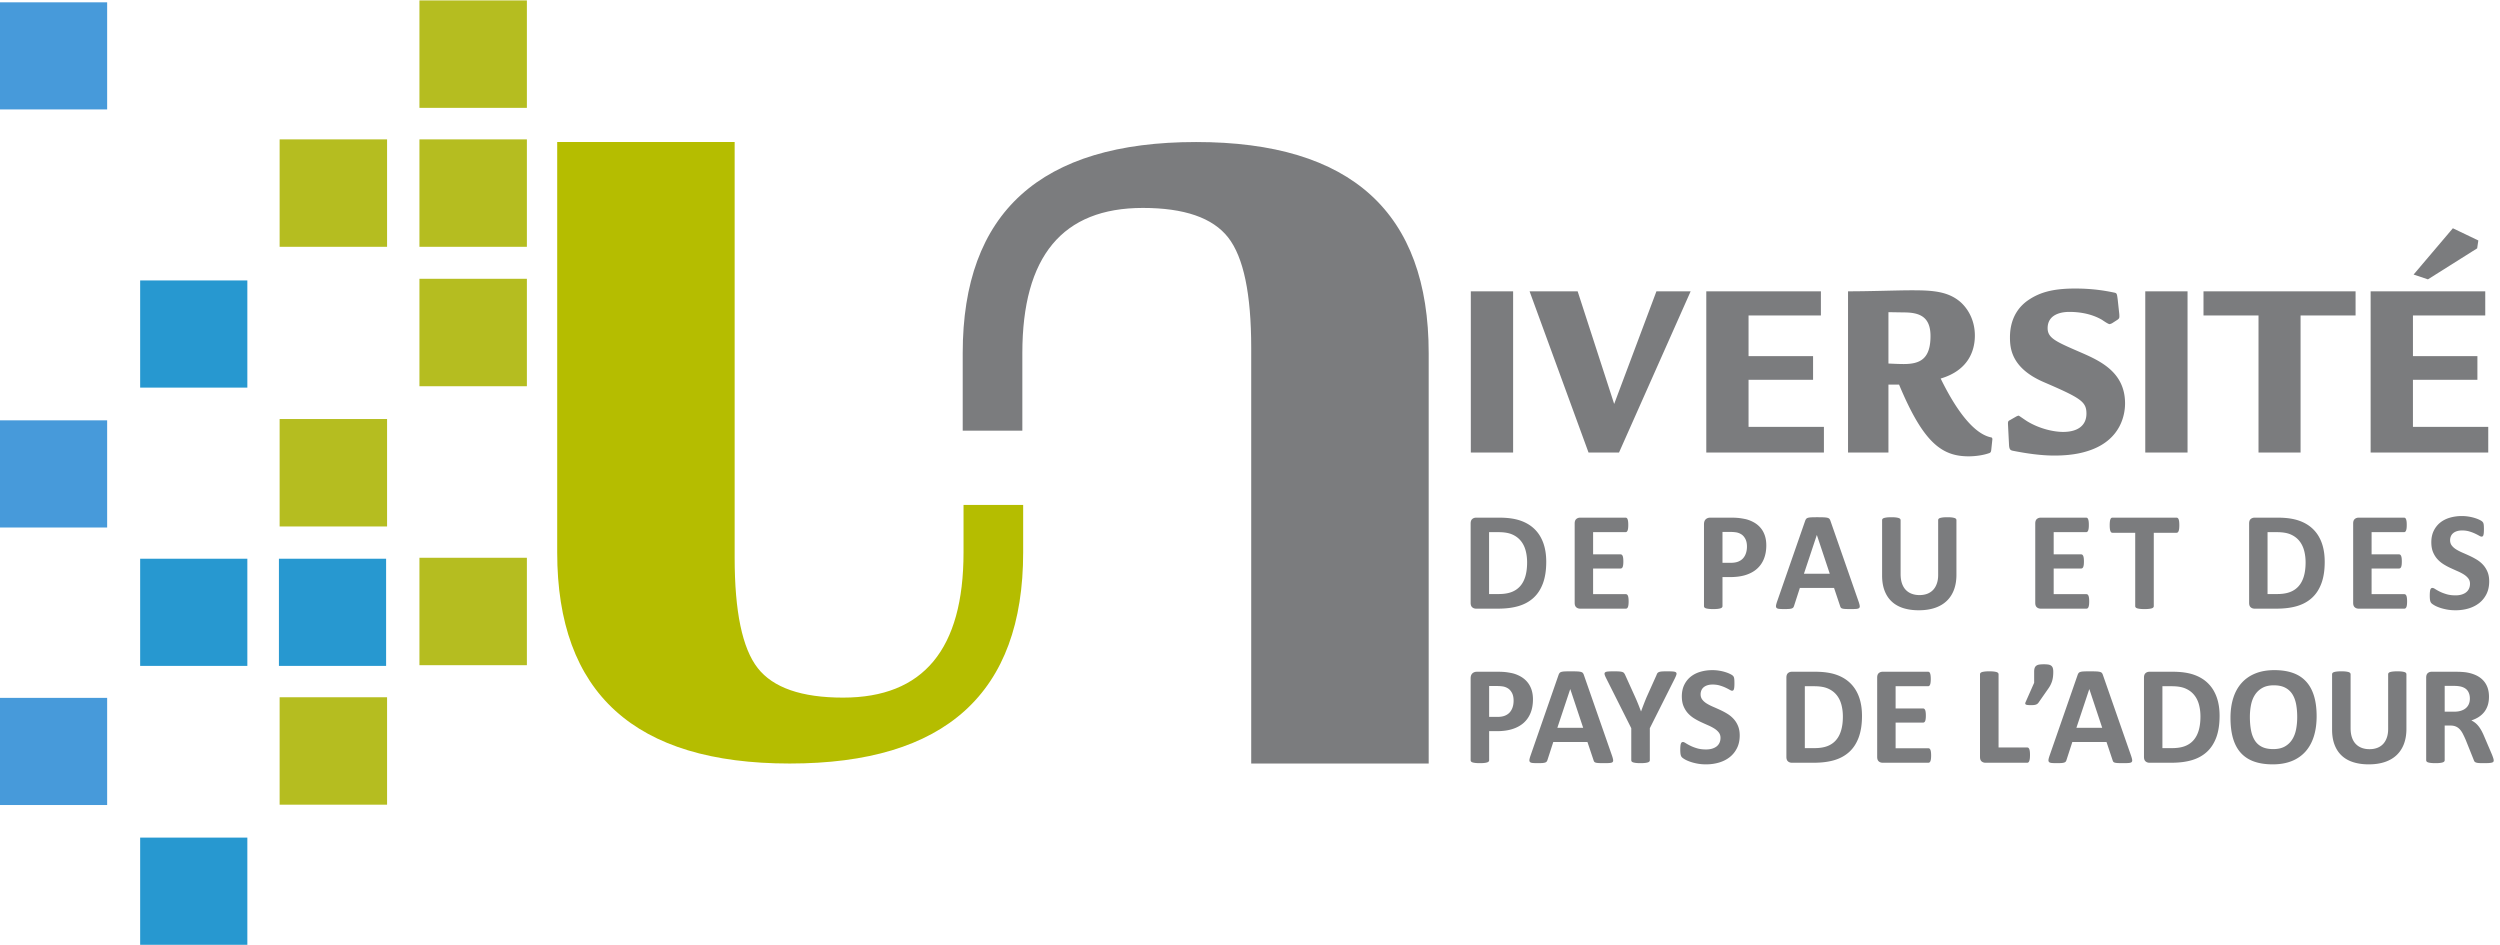
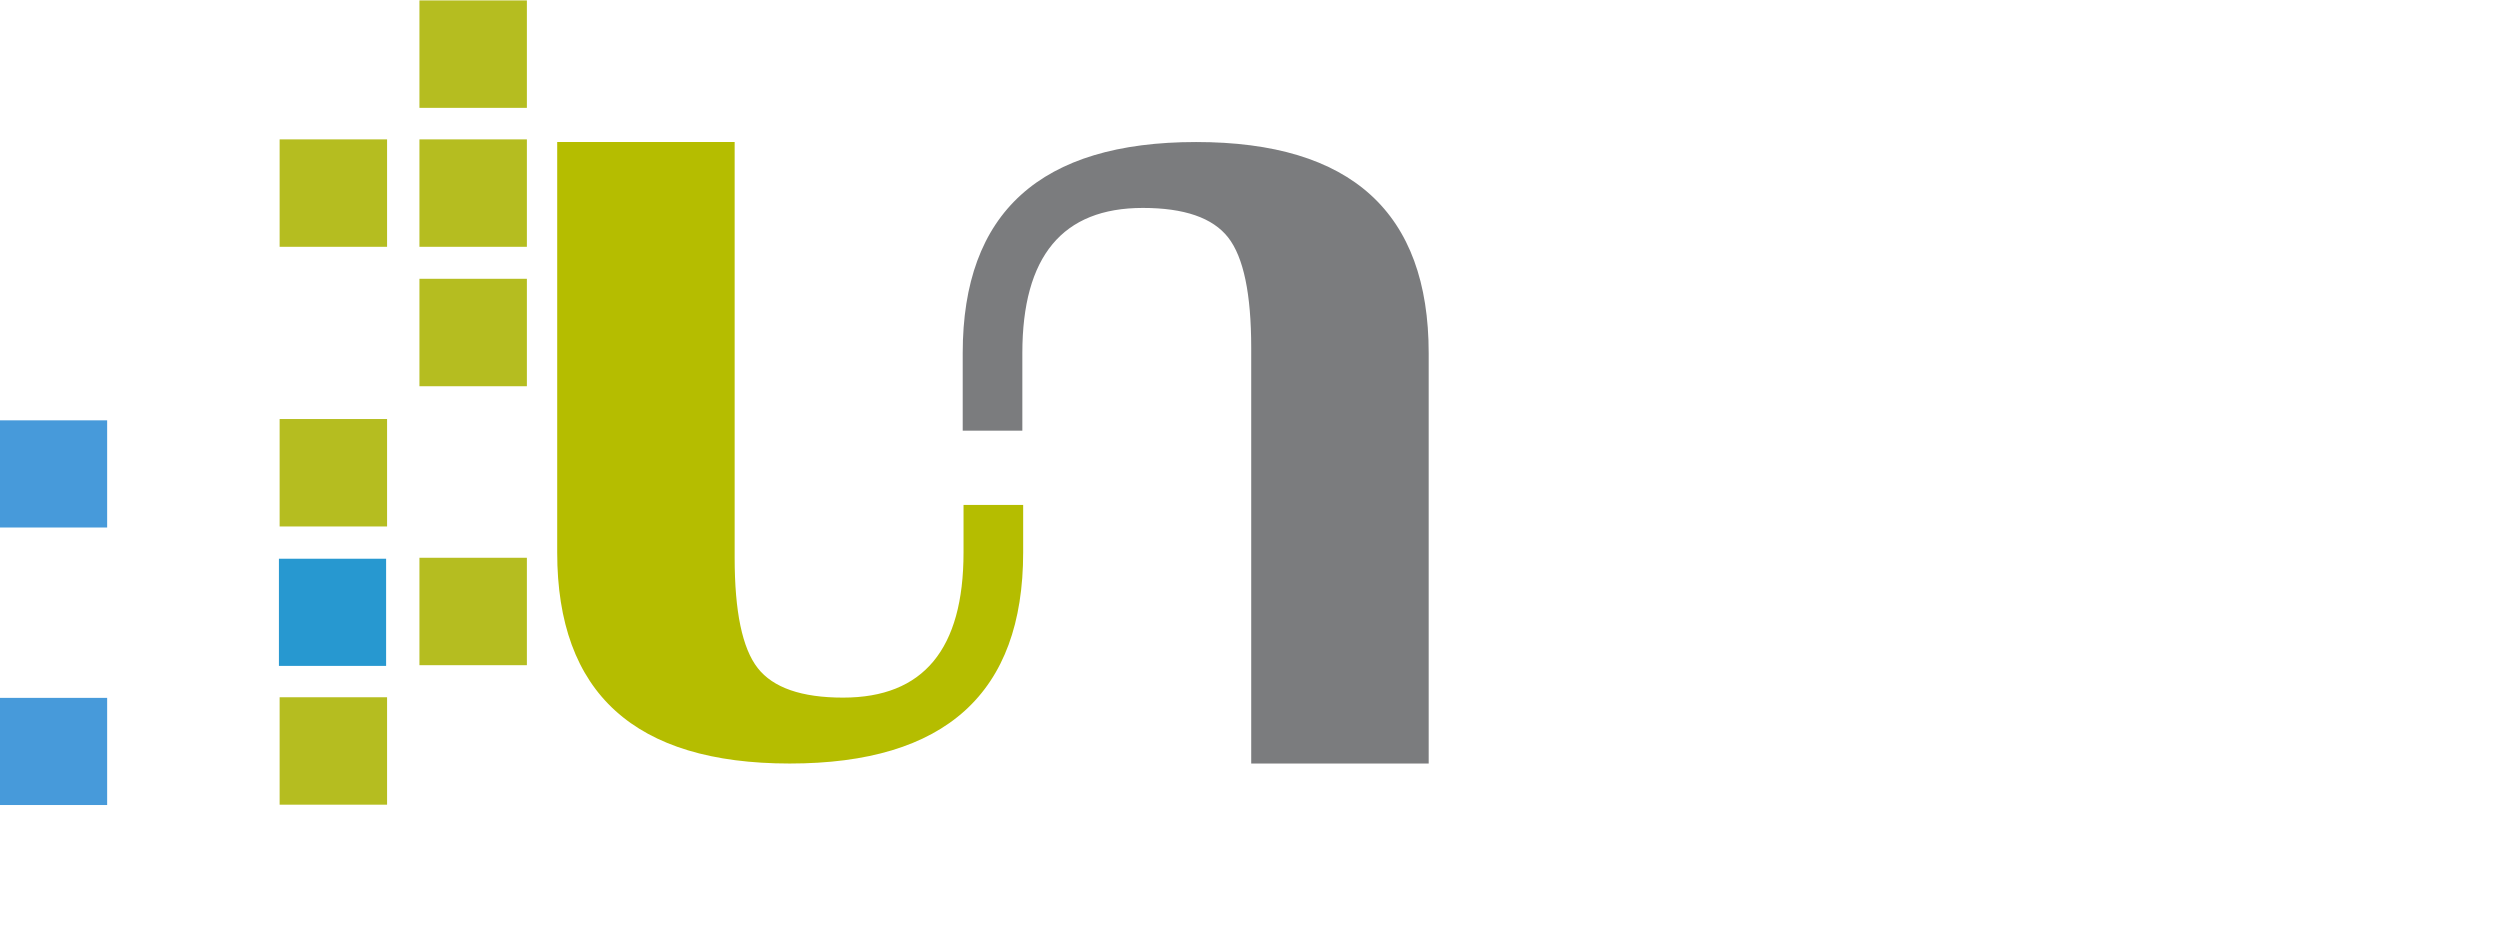
<svg xmlns="http://www.w3.org/2000/svg" xml:space="preserve" width="302.013" height="114.133">
-   <path d="M1374.38 593.535V447.117h-38.42v146.418h38.42M1432.99 593.535l33.18-102.308 38.38 102.308h31.08l-65.06-146.418h-27.7l-53.54 146.418h43.66M1653.94 593.535v-21.933h-65.71v-36.954h58.6V513.18h-58.6v-42.746h68.45v-23.317h-106.84v146.418h104.1M1715.29 527.949c5.05-.23 9.66-.465 13.86-.465 14.92 0 24.35 4.625 24.35 25.407 0 17.777-10.1 21.48-24.35 21.48l-13.86.227zm0-80.832h-36.71v146.418c10.46 0 20.76.235 31.07.453 20.34.477 22.65.477 26.85.477 18.27 0 33.36-.695 44.93-11.32 7.32-6.93 12.36-17.325 12.36-29.797 0-12.926-5.24-31.407-31.06-39.032 6.92-14.082 25.39-49.878 46.39-53.574l.62-1.156-1.03-9.695c-.22-2.317-.66-3.016-2.34-3.469-4.61-1.621-11.53-2.77-18.25-2.77-24.75 0-41.36 12.934-63.17 65.125h-9.66v-61.66M1924.96 572.988c.22-3.472.22-3.937-1.68-5.316l-5.04-3.242c-.63-.219-1.68-.692-2.11-.692-1.25 0-5.88 3.242-6.91 3.934-10.72 6.23-22.68 7.164-29.59 7.164-2.75 0-19.75 0-19.75-14.793 0-9.004 7.56-12.234 29.38-21.703 18.06-7.852 40.95-18.012 40.95-46.645 0-9.25-3.17-32.109-31.07-42.261-4.63-1.621-14.49-5.082-33.16-5.082-11.98 0-24.98 1.839-37.8 4.386-2.07.461-3.14 1.153-3.36 5.309l-.84 16.633c-.21 4.379-.41 4.843 1.91 5.996l5.24 3.008c.84.461 1.88.918 2.52.918.21 0 6.72-4.618 7.97-5.305 11.53-6.938 24.36-9.473 32.34-9.473 13.21 0 21.18 5.778 21.18 16.621 0 10.856-5.04 14.094-38.81 28.645-29.39 12.699-30.66 30.715-30.66 40.637 0 20.562 11.13 29.566 14.9 32.574 10.72 7.847 22.89 11.769 44.29 11.769 16.38 0 27.72-2.082 35.47-3.687 2.51-.469 2.51-1.153 3.17-6l1.46-13.395M1986.97 593.535V447.117h-38.4v146.418h38.4M2139.59 593.535v-21.933h-49.96V447.117h-38.2v124.485h-49.97v21.933h138.13M2251.09 639.719l-1.06-7.153-44.72-28.171-13.01 4.378 35.67 42.036zm6.29-46.184v-21.933h-65.68v-36.954h58.55V513.18h-58.55v-42.746h68.4v-23.317h-106.83v146.418h104.11M1387.09 347.258c0 3.914-.45 7.555-1.37 10.926-.92 3.359-2.38 6.281-4.41 8.75-2.01 2.461-4.61 4.394-7.79 5.781-3.17 1.387-7.33 2.07-12.48 2.07h-8.5v-56.211h8.75c4.6 0 8.48.606 11.62 1.797 3.15 1.192 5.78 2.988 7.89 5.391 2.11 2.402 3.69 5.398 4.73 8.984 1.04 3.574 1.56 7.742 1.56 12.512zm17.38.574c0-7.578-.99-14.062-2.97-19.453-1.99-5.383-4.82-9.785-8.53-13.184-3.7-3.41-8.2-5.91-13.51-7.5-5.3-1.601-11.61-2.402-18.93-2.402h-19.75c-1.4 0-2.58.41-3.53 1.25-.96.82-1.45 2.176-1.45 4.051v72.051c0 1.867.49 3.222 1.45 4.054.95.828 2.13 1.25 3.53 1.25h21.21c7.37 0 13.62-.859 18.75-2.59 5.13-1.726 9.46-4.285 12.97-7.664 3.51-3.39 6.17-7.566 8.01-12.558 1.83-4.981 2.75-10.742 2.75-17.305M1479.3 311.875c0-1.242-.06-2.266-.17-3.105-.11-.821-.26-1.497-.48-2.012-.21-.508-.48-.879-.8-1.113a1.693 1.693 0 0 0-1.05-.352h-41.52c-1.4 0-2.58.41-3.54 1.25-.96.82-1.45 2.176-1.45 4.051v72.051c0 1.867.49 3.222 1.45 4.054.96.828 2.14 1.25 3.54 1.25h41.26c.39 0 .73-.117 1.03-.32.3-.219.56-.59.77-1.125.2-.527.37-1.211.47-2.039.11-.832.16-1.887.16-3.156 0-1.192-.05-2.207-.16-3.039-.1-.829-.27-1.504-.47-2.02-.21-.508-.47-.879-.77-1.113-.3-.235-.64-.352-1.03-.352h-29.51v-20.176h24.98c.38 0 .73-.117 1.06-.351.31-.235.58-.606.8-1.094.21-.488.37-1.152.47-1.973.11-.839.16-1.847.16-3.039 0-1.238-.05-2.254-.16-3.062-.1-.813-.26-1.457-.47-1.945-.22-.5-.49-.848-.8-1.055a1.91 1.91 0 0 0-1.06-.332h-24.98v-23.301h29.77c.39 0 .74-.117 1.05-.352.32-.234.59-.605.8-1.125.22-.515.37-1.179.48-2.011.11-.828.17-1.864.17-3.094M1586.78 361.633c0 2.898-.51 5.281-1.54 7.156-1.02 1.875-2.27 3.25-3.77 4.141-1.49.898-3.05 1.465-4.69 1.699-1.64.234-3.33.351-5.08.351h-7.15v-28.046h7.54c2.68 0 4.92.371 6.74 1.093 1.8.723 3.28 1.739 4.43 3.028 1.15 1.308 2.03 2.851 2.62 4.668.6 1.804.9 3.781.9 5.91zm17.57 1.211c0-4.641-.74-8.75-2.18-12.328-1.45-3.582-3.56-6.59-6.32-9.032-2.76-2.461-6.16-4.316-10.19-5.597-4.02-1.278-8.77-1.914-14.21-1.914h-6.9v-26.375c0-.43-.14-.821-.41-1.153-.28-.343-.74-.625-1.38-.84-.63-.207-1.49-.371-2.55-.507-1.07-.118-2.44-.188-4.1-.188-1.61 0-2.97.07-4.05.188-1.08.136-1.94.3-2.59.507-.63.215-1.08.497-1.34.84-.25.332-.38.723-.38 1.153v74.343c0 2.004.52 3.508 1.57 4.504 1.04.996 2.42 1.504 4.12 1.504h19.48c1.96 0 3.82-.078 5.59-.226 1.76-.145 3.88-.477 6.35-.965 2.46-.488 4.97-1.387 7.5-2.715 2.54-1.309 4.7-2.988 6.49-5.012 1.79-2.019 3.15-4.383 4.09-7.09.94-2.703 1.41-5.73 1.41-9.097M1650.29 372.168h-.06l-11.69-35.137h23.45zm37.95-60.617c.51-1.531.83-2.742.96-3.641.13-.898-.04-1.562-.51-2.012-.47-.449-1.31-.722-2.5-.832-1.19-.105-2.83-.156-4.91-.156-2.18 0-3.87.031-5.08.09-1.22.066-2.14.195-2.78.391-.64.195-1.08.449-1.34.8-.25.332-.47.782-.63 1.336l-5.57 16.614h-31.04l-5.23-16.172c-.18-.586-.4-1.094-.67-1.496-.29-.399-.74-.719-1.34-.957-.63-.235-1.5-.399-2.62-.477-1.13-.09-2.62-.129-4.45-.129-1.96 0-3.49.07-4.59.188-1.12.136-1.88.437-2.31.925-.43.5-.56 1.184-.45 2.082.14.899.45 2.09.96 3.575l25.49 73.328c.25.722.56 1.308.9 1.75.34.449.88.801 1.63 1.035.74.223 1.78.371 3.09.437 1.32.071 3.07.098 5.24.098 2.52 0 4.51-.027 6-.098 1.5-.066 2.65-.214 3.49-.437.82-.234 1.43-.586 1.79-1.055.36-.468.67-1.113.93-1.925l25.54-73.262M1777.05 336.074c0-5.058-.74-9.59-2.23-13.594-1.5-4.003-3.69-7.39-6.58-10.156-2.9-2.773-6.48-4.883-10.73-6.328-4.27-1.445-9.16-2.168-14.7-2.168-5.19 0-9.85.645-13.98 1.942-4.13 1.3-7.62 3.273-10.47 5.91-2.86 2.636-5.04 5.925-6.55 9.863-1.52 3.945-2.28 8.555-2.28 13.828v50.274c0 .429.14.808.39 1.152.26.34.71.613 1.37.832.66.203 1.52.379 2.6.516 1.05.117 2.42.183 4.08.183 1.62 0 2.96-.066 4.02-.183 1.07-.137 1.92-.313 2.56-.516.64-.219 1.09-.492 1.37-.832.27-.344.42-.723.42-1.152v-48.801c0-3.27.4-6.121 1.21-8.524.81-2.402 1.97-4.394 3.49-5.976 1.5-1.574 3.32-2.754 5.42-3.535 2.11-.801 4.46-1.192 7.06-1.192 2.63 0 5 .41 7.09 1.211 2.09.82 3.85 1.992 5.31 3.555 1.44 1.551 2.56 3.465 3.34 5.742.8 2.285 1.19 4.863 1.19 7.762v49.758c0 .429.12.808.38 1.152.25.34.7.613 1.34.832.64.203 1.5.379 2.59.516 1.08.117 2.43.183 4.05.183 1.62 0 2.95-.066 4-.183 1.04-.137 1.88-.313 2.52-.516.64-.219 1.09-.492 1.34-.832.25-.344.38-.723.38-1.152v-49.571M1897.64 311.875c0-1.242-.06-2.266-.16-3.105-.12-.821-.27-1.497-.49-2.012-.21-.508-.47-.879-.79-1.113a1.735 1.735 0 0 0-1.05-.352h-41.52c-1.4 0-2.59.41-3.55 1.25-.96.82-1.44 2.176-1.44 4.051v72.051c0 1.867.48 3.222 1.44 4.054.96.828 2.15 1.25 3.55 1.25h41.25c.39 0 .74-.117 1.04-.32.29-.219.54-.59.76-1.125.21-.527.37-1.211.48-2.039.11-.832.16-1.887.16-3.156 0-1.192-.05-2.207-.16-3.039-.11-.829-.27-1.504-.48-2.02-.22-.508-.47-.879-.76-1.113-.3-.235-.65-.352-1.04-.352h-29.5v-20.176h24.97c.39 0 .74-.117 1.06-.351.32-.235.58-.606.8-1.094.21-.488.37-1.152.48-1.973.1-.839.16-1.847.16-3.039 0-1.238-.06-2.254-.16-3.062-.11-.813-.27-1.457-.48-1.945-.22-.5-.48-.848-.8-1.055a1.861 1.861 0 0 0-1.06-.332h-24.97v-23.301h29.77c.38 0 .73-.117 1.05-.352.32-.234.58-.605.79-1.125.22-.515.37-1.179.49-2.011.1-.828.16-1.864.16-3.094M1979.49 381.055c0-1.242-.06-2.297-.16-3.164-.11-.879-.27-1.582-.48-2.11-.22-.539-.48-.929-.8-1.191a1.648 1.648 0 0 0-1.06-.371h-20.69v-66.621c0-.43-.14-.821-.42-1.153-.27-.343-.72-.625-1.37-.84-.64-.207-1.5-.371-2.59-.507-1.08-.118-2.43-.188-4.05-.188-1.62 0-2.97.07-4.06.188-1.09.136-1.94.3-2.58.507-.64.215-1.1.497-1.38.84-.28.332-.42.723-.42 1.153v66.621h-20.69c-.42 0-.79.117-1.08.371-.3.262-.56.652-.77 1.191-.21.528-.38 1.231-.48 2.11-.1.867-.16 1.922-.16 3.164 0 1.269.06 2.363.16 3.25.1.89.27 1.613.48 2.14.21.528.47.918.77 1.153.29.234.66.351 1.08.351h58.25c.39 0 .74-.117 1.06-.351.32-.235.58-.625.8-1.153.21-.527.37-1.25.48-2.14.1-.887.16-1.981.16-3.25M2094.2 347.258c0 3.914-.47 7.555-1.38 10.926-.92 3.359-2.39 6.281-4.4 8.75-2.03 2.461-4.63 4.394-7.79 5.781-3.19 1.387-7.35 2.07-12.5 2.07h-8.49v-56.211h8.75c4.6 0 8.47.606 11.63 1.797 3.14 1.192 5.78 2.988 7.88 5.391 2.11 2.402 3.68 5.398 4.73 8.984 1.04 3.574 1.57 7.742 1.57 12.512zm17.36.574c0-7.578-.98-14.062-2.97-19.453-1.97-5.383-4.82-9.785-8.52-13.184-3.7-3.41-8.21-5.91-13.51-7.5-5.3-1.601-11.62-2.402-18.94-2.402h-19.73c-1.41 0-2.6.41-3.55 1.25-.96.82-1.44 2.176-1.44 4.051v72.051c0 1.867.48 3.222 1.44 4.054.95.828 2.14 1.25 3.55 1.25h21.2c7.37 0 13.62-.859 18.74-2.59 5.14-1.726 9.46-4.285 12.97-7.664 3.52-3.39 6.19-7.566 8.02-12.558 1.82-4.981 2.74-10.742 2.74-17.305M2186.39 311.875c0-1.242-.05-2.266-.16-3.105-.11-.821-.26-1.497-.48-2.012-.21-.508-.48-.879-.79-1.113a1.779 1.779 0 0 0-1.05-.352h-41.53c-1.4 0-2.59.41-3.54 1.25-.96.82-1.44 2.176-1.44 4.051v72.051c0 1.867.48 3.222 1.44 4.054.95.828 2.14 1.25 3.54 1.25h41.26c.38 0 .74-.117 1.03-.32.29-.219.54-.59.76-1.125.21-.527.37-1.211.49-2.039.1-.832.15-1.887.15-3.156 0-1.192-.05-2.207-.15-3.039-.12-.829-.28-1.504-.49-2.02-.22-.508-.47-.879-.76-1.113a1.618 1.618 0 0 0-1.03-.352h-29.5v-20.176h24.97c.38 0 .73-.117 1.05-.351.33-.235.58-.606.8-1.094.21-.488.37-1.152.49-1.973.09-.839.15-1.847.15-3.039 0-1.238-.06-2.254-.15-3.062-.12-.813-.28-1.457-.49-1.945-.22-.5-.47-.848-.8-1.055a1.854 1.854 0 0 0-1.05-.332h-24.97v-23.301h29.77c.37 0 .72-.117 1.05-.352.31-.234.58-.605.79-1.125.22-.515.37-1.179.48-2.011.11-.828.16-1.864.16-3.094M2260.96 330.078c0-4.348-.81-8.164-2.42-11.437-1.63-3.282-3.82-6.012-6.59-8.211-2.77-2.188-6-3.836-9.7-4.942-3.71-1.113-7.68-1.66-11.89-1.66-2.85 0-5.5.235-7.96.703-2.44.469-4.61 1.024-6.47 1.688-1.88.656-3.45 1.347-4.7 2.082-1.25.722-2.17 1.355-2.71 1.914-.55.547-.95 1.348-1.19 2.39-.23 1.047-.35 2.551-.35 4.504 0 1.317.05 2.422.13 3.321.09.898.22 1.621.41 2.168.19.554.45.957.77 1.191.32.234.69.352 1.12.352.59 0 1.44-.352 2.52-1.055 1.09-.703 2.48-1.484 4.18-2.332 1.7-.852 3.74-1.633 6.11-2.336 2.36-.703 5.09-1.055 8.21-1.055 2.04 0 3.87.242 5.49.742 1.62.489 2.99 1.172 4.12 2.071 1.13.898 1.99 2 2.59 3.32.59 1.317.89 2.793.89 4.414 0 1.863-.51 3.477-1.53 4.813-1.03 1.34-2.36 2.531-4 3.586-1.64 1.035-3.5 2.011-5.59 2.929-2.09.918-4.24 1.895-6.44 2.91a58.544 58.544 0 0 0-6.46 3.477c-2.08 1.309-3.95 2.852-5.59 4.668-1.63 1.805-2.97 3.945-3.99 6.426-1.01 2.461-1.53 5.418-1.53 8.867 0 3.965.73 7.441 2.2 10.449 1.47 2.996 3.45 5.488 5.94 7.473 2.49 1.98 5.43 3.465 8.82 4.441 3.38.977 6.97 1.465 10.76 1.465 1.96 0 3.92-.148 5.88-.449 1.96-.293 3.79-.703 5.49-1.211 1.7-.508 3.21-1.082 4.53-1.719 1.33-.644 2.2-1.172 2.62-1.601.43-.43.72-.793.86-1.094.15-.293.28-.684.39-1.172.11-.488.17-1.113.22-1.855.04-.743.07-1.672.07-2.774 0-1.238-.04-2.285-.1-3.137-.06-.847-.17-1.55-.32-2.105-.14-.559-.36-.957-.63-1.211-.29-.258-.66-.383-1.13-.383-.46 0-1.21.293-2.23.899a49.131 49.131 0 0 1-3.77 1.933c-1.49.703-3.21 1.348-5.18 1.926-1.95.574-4.1.867-6.44.867-1.84 0-3.44-.234-4.8-.683-1.36-.442-2.5-1.055-3.41-1.844a7.501 7.501 0 0 1-2.05-2.844c-.45-1.113-.66-2.285-.66-3.516 0-1.836.49-3.418 1.49-4.757 1.01-1.336 2.35-2.528 4.03-3.582 1.69-1.036 3.58-2.012 5.71-2.93a303.56 303.56 0 0 0 6.52-2.91 66.514 66.514 0 0 0 6.52-3.477 26.18 26.18 0 0 0 5.68-4.668c1.66-1.816 3-3.937 4.02-6.387 1.03-2.441 1.54-5.332 1.54-8.652M1374.82 221.68c0 2.89-.5 5.273-1.52 7.148s-2.28 3.262-3.77 4.149c-1.49.89-3.06 1.457-4.7 1.691-1.64.234-3.33.352-5.07.352h-7.16v-28.04h7.54c2.68 0 4.93.364 6.74 1.086 1.81.723 3.29 1.739 4.44 3.036 1.14 1.3 2.02 2.851 2.62 4.66.59 1.816.88 3.789.88 5.918zm17.58 1.211c0-4.649-.73-8.75-2.18-12.325-1.45-3.586-3.55-6.601-6.31-9.043-2.78-2.453-6.18-4.316-10.2-5.585-4.02-1.29-8.76-1.915-14.21-1.915h-6.9v-26.386c0-.43-.14-.813-.41-1.153-.28-.332-.74-.617-1.37-.832-.64-.203-1.5-.379-2.56-.507-1.07-.125-2.43-.184-4.09-.184-1.61 0-2.97.059-4.05.184-1.1.128-1.96.304-2.59.507-.64.215-1.08.5-1.34.832-.25.34-.39.723-.39 1.153v74.355c0 1.992.53 3.496 1.56 4.492 1.06 1.004 2.43 1.504 4.12 1.504h19.5c1.95 0 3.81-.078 5.58-.215 1.76-.156 3.89-.476 6.35-.968 2.47-.489 4.98-1.395 7.51-2.711 2.53-1.321 4.7-2.992 6.48-5.012 1.79-2.031 3.16-4.394 4.1-7.09.93-2.707 1.4-5.742 1.4-9.101M1426.31 232.207h-.06l-11.69-35.129h23.45zm37.95-60.605c.51-1.543.83-2.754.95-3.653.13-.89-.03-1.562-.5-2.011-.47-.442-1.31-.723-2.5-.821-1.19-.109-2.83-.156-4.92-.156-2.17 0-3.86.019-5.07.09-1.22.066-2.14.183-2.79.379-.63.195-1.07.457-1.33.8-.26.34-.47.782-.64 1.348l-5.57 16.602h-31.03l-5.23-16.164a5.579 5.579 0 0 0-.68-1.493c-.28-.41-.73-.722-1.34-.957-.62-.234-1.49-.402-2.61-.488-1.14-.078-2.62-.117-4.46-.117-1.95 0-3.48.059-4.59.184-1.11.128-1.87.441-2.3.929-.43.489-.57 1.172-.45 2.071.14.898.45 2.089.96 3.574l25.48 73.34c.26.722.56 1.308.9 1.746.34.453.88.793 1.63 1.027.75.234 1.78.383 3.1.449 1.32.059 3.07.098 5.23.098 2.52 0 4.52-.039 6.01-.098 1.49-.066 2.65-.215 3.49-.449.82-.234 1.42-.586 1.78-1.055.36-.468.68-1.113.93-1.914l25.55-73.261M1498.55 196.699v-29.062c0-.43-.13-.813-.41-1.153-.28-.332-.74-.617-1.37-.832-.64-.203-1.51-.379-2.59-.507-1.08-.125-2.44-.184-4.06-.184-1.66 0-3.02.059-4.08.184-1.07.128-1.94.304-2.59.507-.66.215-1.13.5-1.38.832-.25.34-.37.723-.37 1.153v29.062l-22.62 45.028c-.81 1.574-1.33 2.804-1.56 3.683-.23.86-.12 1.524.38 1.973.49.449 1.4.722 2.72.832 1.31.105 3.15.164 5.49.164 1.96 0 3.52-.051 4.69-.137 1.17-.078 2.1-.246 2.77-.469.69-.234 1.2-.546 1.51-.937.32-.383.62-.867.93-1.465l9.2-20.312a162.12 162.12 0 0 0 2.64-6.192c.88-2.179 1.76-4.453 2.66-6.836h.12c.82 2.293 1.65 4.532 2.5 6.699.84 2.176 1.67 4.239 2.49 6.2l9.07 20.187c.21.684.48 1.223.8 1.621.31.41.8.742 1.43.996.64.254 1.52.43 2.62.508 1.1.086 2.58.137 4.41.137 2.43 0 4.31-.059 5.65-.164 1.34-.11 2.26-.383 2.74-.832.49-.449.61-1.113.36-2.012-.26-.898-.77-2.109-1.53-3.644l-22.62-45.028M1580.2 190.117c0-4.336-.82-8.152-2.44-11.426-1.62-3.281-3.81-6.015-6.58-8.214-2.76-2.196-6-3.836-9.71-4.95-3.7-1.101-7.66-1.66-11.88-1.66-2.85 0-5.5.235-7.95.703-2.44.469-4.61 1.035-6.48 1.7-1.88.656-3.44 1.347-4.69 2.07-1.26.723-2.17 1.367-2.72 1.914-.55.555-.95 1.348-1.19 2.402-.23 1.035-.35 2.539-.35 4.492 0 1.329.05 2.43.14 3.321.08.898.21 1.621.41 2.176.19.558.45.949.76 1.183.33.235.7.352 1.12.352.6 0 1.44-.352 2.53-1.055 1.08-.703 2.48-1.484 4.18-2.324 1.7-.86 3.73-1.641 6.1-2.344 2.36-.703 5.09-1.055 8.21-1.055 2.04 0 3.88.254 5.5.743 1.61.488 2.98 1.179 4.12 2.07a9.023 9.023 0 0 1 2.58 3.32c.6 1.328.89 2.793.89 4.414 0 1.875-.5 3.477-1.53 4.824-1.02 1.336-2.35 2.528-3.99 3.575-1.64 1.043-3.5 2.019-5.59 2.937-2.09.91-4.24 1.887-6.45 2.903a59.377 59.377 0 0 0-6.46 3.488 26.512 26.512 0 0 0-5.59 4.656c-1.64 1.816-2.96 3.953-3.98 6.426-1.03 2.461-1.54 5.43-1.54 8.875 0 3.957.74 7.441 2.2 10.441 1.47 3.008 3.46 5.496 5.94 7.481 2.5 1.972 5.43 3.457 8.82 4.433 3.39.977 6.97 1.465 10.76 1.465 1.96 0 3.92-.137 5.88-.441 1.96-.301 3.79-.703 5.5-1.219 1.7-.508 3.2-1.074 4.53-1.719 1.32-.644 2.19-1.172 2.62-1.601.43-.422.71-.782.86-1.086.15-.301.27-.692.39-1.18.09-.488.17-1.105.21-1.855.04-.743.07-1.661.07-2.774 0-1.23-.03-2.285-.1-3.125-.07-.859-.16-1.562-.32-2.109-.15-.559-.35-.957-.63-1.211-.29-.254-.66-.391-1.13-.391-.47 0-1.21.293-2.22.899-1.03.593-2.29 1.25-3.77 1.945-1.5.699-3.23 1.336-5.18 1.922-1.95.566-4.11.859-6.44.859-1.84 0-3.44-.226-4.81-.676-1.36-.437-2.5-1.062-3.41-1.843a7.375 7.375 0 0 1-2.04-2.852 9.228 9.228 0 0 1-.67-3.516c0-1.828.5-3.417 1.49-4.746 1.01-1.347 2.35-2.539 4.03-3.586 1.68-1.043 3.59-2.019 5.72-2.937 2.13-.918 4.29-1.887 6.51-2.91a62.747 62.747 0 0 0 6.52-3.477 26.215 26.215 0 0 0 5.68-4.668c1.66-1.808 3.01-3.926 4.02-6.386 1.03-2.442 1.55-5.332 1.55-8.653M1673.9 207.305c0 3.914-.46 7.558-1.38 10.918-.92 3.359-2.38 6.289-4.4 8.75-2.03 2.468-4.62 4.394-7.8 5.781-3.17 1.387-7.33 2.082-12.49 2.082h-8.49v-56.215h8.75c4.61 0 8.47.598 11.63 1.789 3.15 1.192 5.78 2.988 7.88 5.399 2.11 2.406 3.69 5.402 4.72 8.976 1.06 3.574 1.58 7.754 1.58 12.52zm17.37.566c0-7.578-1-14.062-2.97-19.445-1.98-5.379-4.82-9.785-8.53-13.192-3.7-3.398-8.21-5.898-13.5-7.5-5.31-1.601-11.62-2.402-18.95-2.402h-19.73c-1.41 0-2.59.422-3.55 1.25-.95.828-1.44 2.188-1.44 4.063v72.05c0 1.864.49 3.223 1.44 4.043.96.84 2.14 1.25 3.55 1.25h21.2c7.37 0 13.61-.859 18.75-2.578 5.14-1.738 9.45-4.289 12.97-7.676 3.51-3.379 6.18-7.558 8.01-12.55 1.83-4.981 2.75-10.75 2.75-17.313M1754.06 171.914c0-1.23-.06-2.266-.16-3.098-.11-.828-.27-1.492-.48-2.011-.22-.516-.48-.887-.8-1.121a1.743 1.743 0 0 0-1.06-.352h-41.51c-1.41 0-2.59.422-3.55 1.25-.95.828-1.44 2.188-1.44 4.063v72.05c0 1.864.49 3.223 1.44 4.043.96.84 2.14 1.25 3.55 1.25h41.26c.39 0 .72-.105 1.02-.312.31-.215.56-.586.78-1.125.2-.535.37-1.219.46-2.039.11-.84.17-1.883.17-3.164 0-1.192-.06-2.207-.17-3.028-.09-.84-.26-1.504-.46-2.019-.22-.512-.47-.891-.78-1.117-.3-.243-.63-.348-1.02-.348h-29.51v-20.188h24.98c.38 0 .73-.117 1.05-.351.31-.234.59-.598.8-1.082.22-.5.37-1.156.47-1.985.12-.832.17-1.835.17-3.027 0-1.238-.05-2.265-.17-3.066-.1-.821-.25-1.465-.47-1.953-.21-.489-.49-.84-.8-1.055a1.846 1.846 0 0 0-1.05-.324h-24.98v-23.309h29.76c.39 0 .74-.117 1.06-.351.32-.235.58-.606.8-1.114.21-.519.37-1.191.48-2.011.1-.84.16-1.875.16-3.106M1843.87 172.363c0-1.277-.06-2.355-.16-3.222-.12-.879-.27-1.602-.49-2.168-.21-.586-.48-.996-.8-1.25a1.704 1.704 0 0 0-1.11-.391h-37.87c-1.41 0-2.6.422-3.56 1.25-.95.828-1.43 2.188-1.43 4.063v75.039c0 .429.14.82.42 1.152.27.352.73.625 1.36.84.65.207 1.51.371 2.6.508 1.08.125 2.43.195 4.05.195 1.66 0 3.02-.07 4.09-.195 1.06-.137 1.92-.301 2.56-.508.63-.215 1.09-.488 1.37-.84.28-.332.41-.723.41-1.152v-66.485h26c.43 0 .8-.117 1.11-.351.32-.235.59-.625.8-1.153.22-.527.37-1.23.49-2.109.1-.867.16-1.945.16-3.223M1865 247.988c0-1.66-.08-3.183-.25-4.57a23.755 23.755 0 0 0-.82-3.926 23.53 23.53 0 0 0-1.48-3.613c-.59-1.172-1.34-2.363-2.24-3.606l-8.55-12.253c-.3-.43-.62-.801-1-1.094-.36-.293-.8-.547-1.3-.735a8.593 8.593 0 0 0-1.86-.418c-.72-.078-1.64-.117-2.73-.117-1.24 0-2.25.039-3.01.117-.76.086-1.33.235-1.66.45-.34.215-.53.507-.55.859-.02.371.08.781.29 1.25l7.8 17.637v10.019c0 1.446.16 2.617.5 3.516.35.898.88 1.582 1.61 2.07.72.489 1.64.821 2.73.957 1.11.157 2.46.235 4.03.235 1.5 0 2.77-.078 3.83-.235 1.07-.136 1.95-.468 2.65-.957.7-.488 1.22-1.172 1.54-2.07.31-.899.47-2.07.47-3.516M1897.77 232.207h-.06l-11.69-35.129h23.43zm37.94-60.605c.51-1.543.83-2.754.96-3.653.13-.89-.05-1.562-.52-2.011-.47-.442-1.29-.723-2.48-.821-1.19-.109-2.83-.156-4.92-.156-2.17 0-3.87.019-5.08.09-1.21.066-2.14.183-2.77.379-.65.195-1.1.457-1.35.8-.25.34-.47.782-.64 1.348l-5.55 16.602h-31.05l-5.24-16.164c-.17-.594-.39-1.09-.66-1.493-.28-.41-.73-.722-1.35-.957-.62-.234-1.49-.402-2.62-.488-1.13-.078-2.61-.117-4.43-.117-1.97 0-3.5.059-4.6.184-1.11.128-1.88.441-2.3.929-.43.489-.58 1.172-.45 2.071.12.898.45 2.089.96 3.574l25.49 73.34c.25.722.55 1.308.89 1.746.34.453.89.793 1.63 1.027.74.234 1.78.383 3.09.449 1.32.059 3.07.098 5.25.098 2.5 0 4.51-.039 5.99-.098 1.49-.066 2.66-.215 3.48-.449.84-.234 1.43-.586 1.8-1.055.36-.468.66-1.113.92-1.914l25.55-73.261M1998.69 207.305c0 3.914-.45 7.558-1.37 10.918-.91 3.359-2.38 6.289-4.41 8.75-2.01 2.468-4.61 4.394-7.79 5.781-3.17 1.387-7.33 2.082-12.48 2.082h-8.5v-56.215h8.75c4.6 0 8.48.598 11.62 1.789 3.16 1.192 5.78 2.988 7.89 5.399 2.11 2.406 3.69 5.402 4.73 8.976 1.04 3.574 1.56 7.754 1.56 12.52zm17.38.566c0-7.578-.99-14.062-2.96-19.445-2-5.379-4.83-9.785-8.54-13.192-3.7-3.398-8.2-5.898-13.51-7.5-5.3-1.601-11.61-2.402-18.93-2.402h-19.75c-1.4 0-2.58.422-3.53 1.25-.96.828-1.45 2.188-1.45 4.063v72.05c0 1.864.49 3.223 1.45 4.043.95.84 2.13 1.25 3.53 1.25h21.21c7.37 0 13.62-.859 18.75-2.578 5.13-1.738 9.46-4.289 12.97-7.676 3.51-3.379 6.17-7.558 8.01-12.55 1.84-4.981 2.75-10.75 2.75-17.313M2086.58 206.727c0 4.347-.33 8.293-1.01 11.847-.69 3.555-1.85 6.602-3.48 9.141-1.64 2.527-3.83 4.492-6.55 5.871-2.73 1.383-6.14 2.078-10.23 2.078-4.12 0-7.58-.781-10.35-2.336-2.76-1.551-5-3.621-6.7-6.219-1.7-2.597-2.91-5.644-3.61-9.101-.7-3.477-1.06-7.149-1.06-11.028 0-4.511.36-8.562 1.03-12.167.68-3.602 1.83-6.668 3.45-9.227s3.79-4.5 6.52-5.84c2.71-1.348 6.15-2.012 10.27-2.012 4.14 0 7.58.762 10.35 2.293 2.78 1.536 5 3.625 6.71 6.262 1.71 2.637 2.9 5.715 3.61 9.227.7 3.507 1.05 7.257 1.05 11.211zm17.64.89c0-6.855-.86-12.988-2.56-18.398-1.7-5.403-4.24-9.992-7.6-13.758-3.37-3.762-7.53-6.645-12.49-8.625-4.96-1.973-10.69-2.969-17.21-2.969-6.43 0-12.04.84-16.84 2.52-4.79 1.679-8.77 4.258-11.97 7.695-3.19 3.457-5.59 7.844-7.19 13.164-1.59 5.32-2.38 11.621-2.38 18.906 0 6.68.84 12.696 2.55 18.047 1.69 5.34 4.22 9.883 7.59 13.633s7.53 6.621 12.49 8.621c4.96 2.004 10.73 3 17.28 3 6.26 0 11.79-.82 16.57-2.48 4.8-1.66 8.8-4.219 12.01-7.676 3.23-3.438 5.65-7.793 7.29-13.059 1.64-5.261 2.46-11.465 2.46-18.621M2185.78 196.121c0-5.066-.74-9.598-2.23-13.601-1.5-4.004-3.69-7.383-6.58-10.157-2.9-2.773-6.48-4.883-10.73-6.328-4.27-1.445-9.16-2.168-14.7-2.168-5.19 0-9.85.645-13.98 1.953-4.13 1.289-7.62 3.262-10.47 5.899-2.86 2.644-5.04 5.937-6.55 9.875-1.52 3.933-2.28 8.543-2.28 13.828v50.262c0 .429.14.82.39 1.152.26.352.72.625 1.37.84.66.207 1.52.371 2.6.508 1.05.125 2.42.195 4.08.195 1.62 0 2.96-.07 4.02-.195 1.07-.137 1.92-.301 2.56-.508.64-.215 1.1-.488 1.37-.84a1.8 1.8 0 0 0 .42-1.152v-48.789c0-3.282.4-6.133 1.21-8.536.81-2.402 1.97-4.394 3.49-5.968 1.5-1.571 3.32-2.762 5.43-3.543 2.1-.793 4.45-1.184 7.05-1.184 2.63 0 5 .402 7.09 1.215 2.09.809 3.85 1.988 5.31 3.543 1.44 1.562 2.56 3.476 3.34 5.754.8 2.273 1.19 4.859 1.19 7.762v49.746c0 .429.12.82.38 1.152.25.352.7.625 1.34.84.64.207 1.5.371 2.59.508 1.08.125 2.43.195 4.05.195 1.62 0 2.95-.07 4-.195 1.04-.137 1.88-.301 2.52-.508.64-.215 1.09-.488 1.34-.84.25-.332.38-.723.38-1.152v-49.563M2243.4 223.594c0 2.715-.62 5.019-1.86 6.894-1.23 1.875-3.25 3.192-6.06 3.965-.85.215-1.83.383-2.9.508-1.1.129-2.6.195-4.51.195h-7.54v-23.445h8.56c2.38 0 4.46.281 6.26.867 1.79.567 3.28 1.375 4.47 2.422a9.71 9.71 0 0 1 2.68 3.73c.61 1.446.9 3.067.9 4.864zm21.66-56.086c0-.469-.1-.867-.27-1.18-.16-.32-.57-.586-1.21-.801-.63-.214-1.57-.363-2.81-.449-1.24-.078-2.92-.117-5.05-.117-1.78 0-3.21.039-4.27.117-1.07.086-1.91.254-2.52.488-.63.235-1.06.528-1.31.887-.26.363-.47.793-.65 1.309l-7.4 18.468a88.517 88.517 0 0 1-2.62 5.547c-.86 1.621-1.8 2.969-2.85 4.063a10.319 10.319 0 0 1-3.6 2.461c-1.37.547-2.94.82-4.73.82h-5.24v-31.484c0-.43-.14-.813-.41-1.153-.28-.332-.74-.617-1.37-.832-.64-.203-1.5-.379-2.56-.507-1.07-.125-2.43-.184-4.09-.184-1.61 0-2.97.059-4.05.184-1.1.128-1.96.304-2.59.507-.64.215-1.08.5-1.34.832-.25.34-.39.723-.39 1.153v75.058c0 1.864.49 3.223 1.45 4.043.95.84 2.12 1.25 3.53 1.25h21.41c2.17 0 3.95-.039 5.36-.129 1.4-.086 2.68-.183 3.84-.32 3.32-.469 6.31-1.269 8.96-2.422 2.67-1.152 4.92-2.656 6.78-4.512 1.85-1.847 3.26-4.042 4.24-6.574.98-2.527 1.47-5.437 1.47-8.718 0-2.774-.35-5.293-1.05-7.571-.71-2.273-1.73-4.304-3.1-6.101-1.37-1.778-3.05-3.34-5.05-4.661-2-1.316-4.28-2.382-6.82-3.191 1.23-.598 2.38-1.32 3.47-2.168 1.09-.859 2.11-1.894 3.07-3.105s1.85-2.598 2.71-4.141c.85-1.562 1.68-3.32 2.49-5.273l6.97-16.289c.63-1.622 1.05-2.805 1.27-3.547.21-.75.33-1.336.33-1.758" style="fill:#7b7c7e;fill-opacity:1;fill-rule:nonzero;stroke:none" transform="matrix(.133 0 0 -.133 0 114.133)" />
  <path d="M875.188 399.531v-43.203c0-87.871-36.426-131.836-109.395-131.836-37.758 0-63.574 8.965-77.578 26.875-13.977 17.91-20.918 51.289-20.918 100.078v377.692H506.105V356.328c0-127.754 70.399-191.699 211.25-191.699 141.305 0 211.993 63.945 211.993 191.699v43.203h-54.16" style="fill:#b5bd00;fill-opacity:1;fill-rule:nonzero;stroke:none" transform="matrix(.133 0 0 -.133 0 114.133)" />
-   <path d="M127.305 0h97.363v97.324h-97.363V0" style="fill:#2798d0;fill-opacity:1;fill-rule:nonzero;stroke:none" transform="matrix(.133 0 0 -.133 0 114.133)" />
-   <path d="M0 758.746h97.324v97.285H0v-97.285" style="fill:#479ada;fill-opacity:1;fill-rule:nonzero;stroke:none" transform="matrix(.133 0 0 -.133 0 114.133)" />
-   <path d="M127.305 253.301h97.363v97.344h-97.363v-97.344M127.305 506.07h97.363v97.344h-97.363V506.07" style="fill:#2798d0;fill-opacity:1;fill-rule:nonzero;stroke:none" transform="matrix(.133 0 0 -.133 0 114.133)" />
  <path d="M0 126.934h97.324v97.324H0v-97.324M0 379.004h97.324v97.34H0v-97.34" style="fill:#479ada;fill-opacity:1;fill-rule:nonzero;stroke:none" transform="matrix(.133 0 0 -.133 0 114.133)" />
  <path d="M50.67.05v12.98h12.98V.05H50.67zM33.78 16.839v12.976h12.98V16.838H33.78zm16.89 0v12.976h12.98V16.838H50.67zm0 16.84v12.98h12.98v-12.98H50.67zM33.78 50.62V63.6h12.98V50.62H33.78zm16.89 16.76v12.978h12.98V67.381H50.67zM33.78 84.232V97.21h12.98V84.232H33.78z" style="fill:#b5bd20;fill-opacity:1;fill-rule:nonzero;stroke:none;stroke-width:.133" />
  <path d="M253.352 253.301h97.351v97.344h-97.351v-97.344" style="fill:#2798d0;fill-opacity:1;fill-rule:nonzero;stroke:none" transform="matrix(.133 0 0 -.133 0 114.133)" />
  <path d="M1086.46 729.137c-141.331 0-212.019-63.946-212.019-191.699v-70.469h54.164v70.469c0 87.871 36.446 131.835 109.395 131.835 37.75 0 63.59-8.964 77.58-26.875 13.98-17.91 20.91-51.289 20.91-100.078V164.629h161.2v372.809c0 127.753-70.4 191.699-211.23 191.699" style="fill:#7b7c7e;fill-opacity:1;fill-rule:nonzero;stroke:none" transform="matrix(.133 0 0 -.133 0 114.133)" />
</svg>